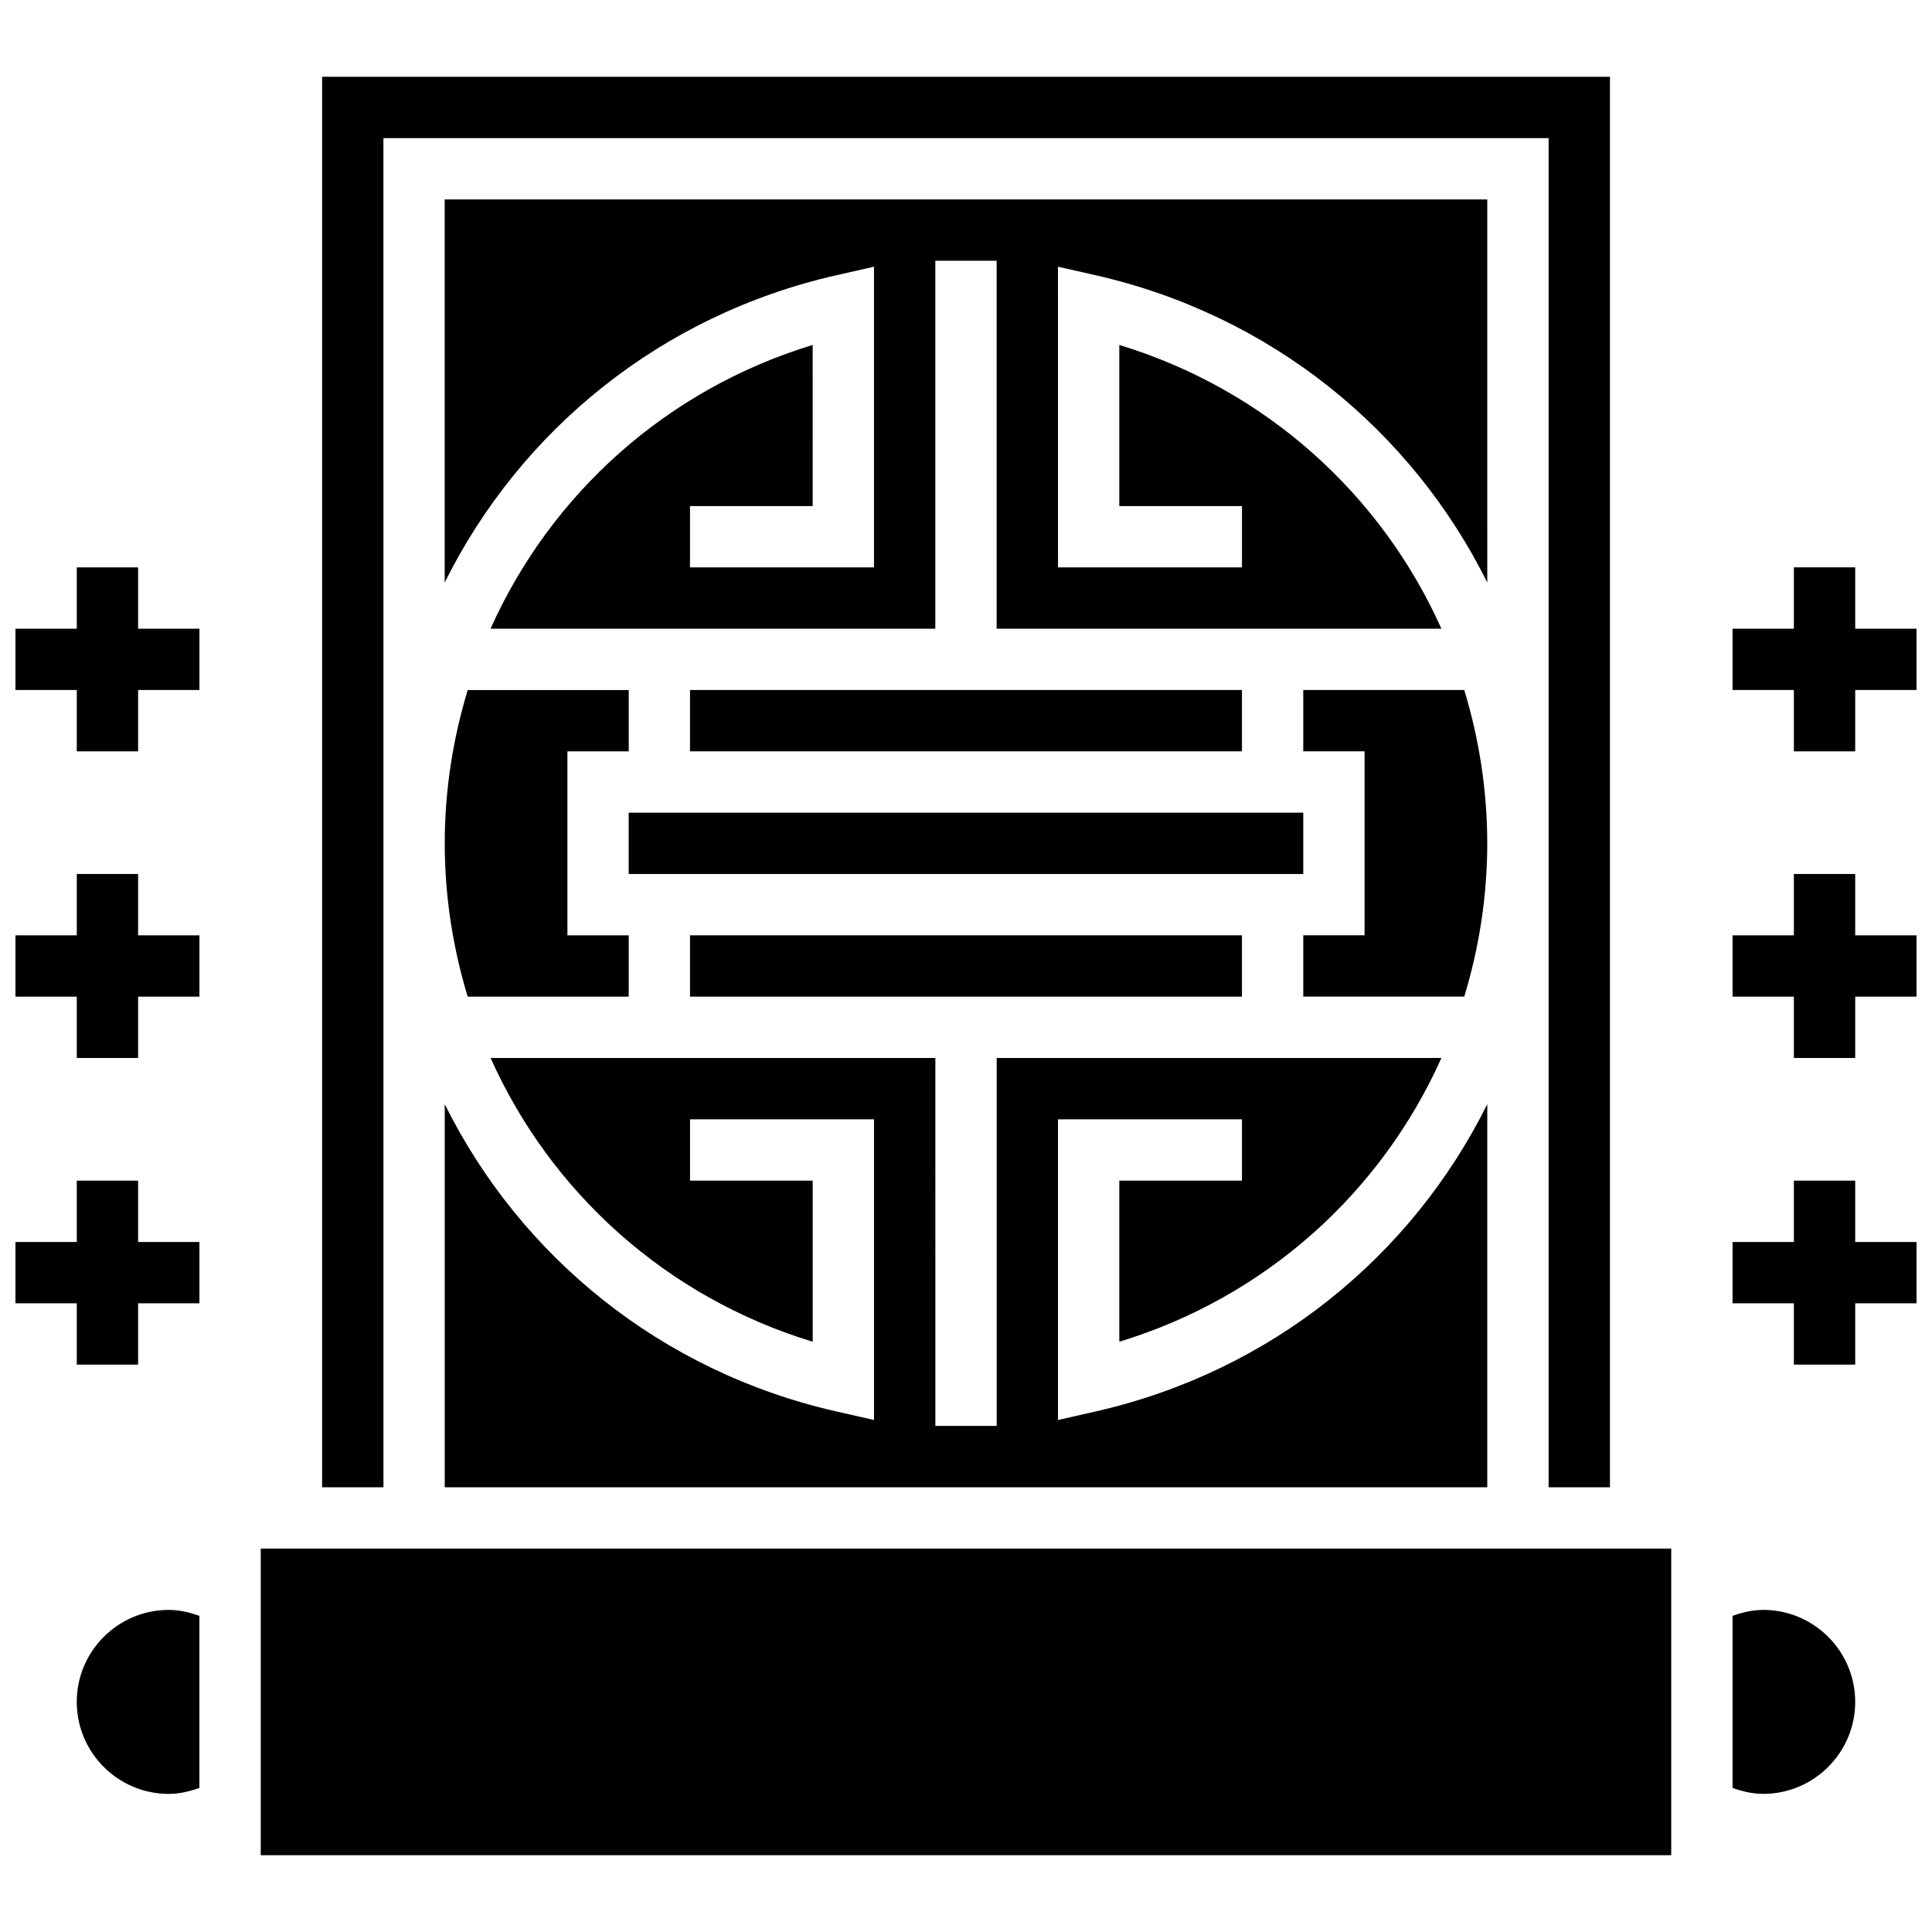
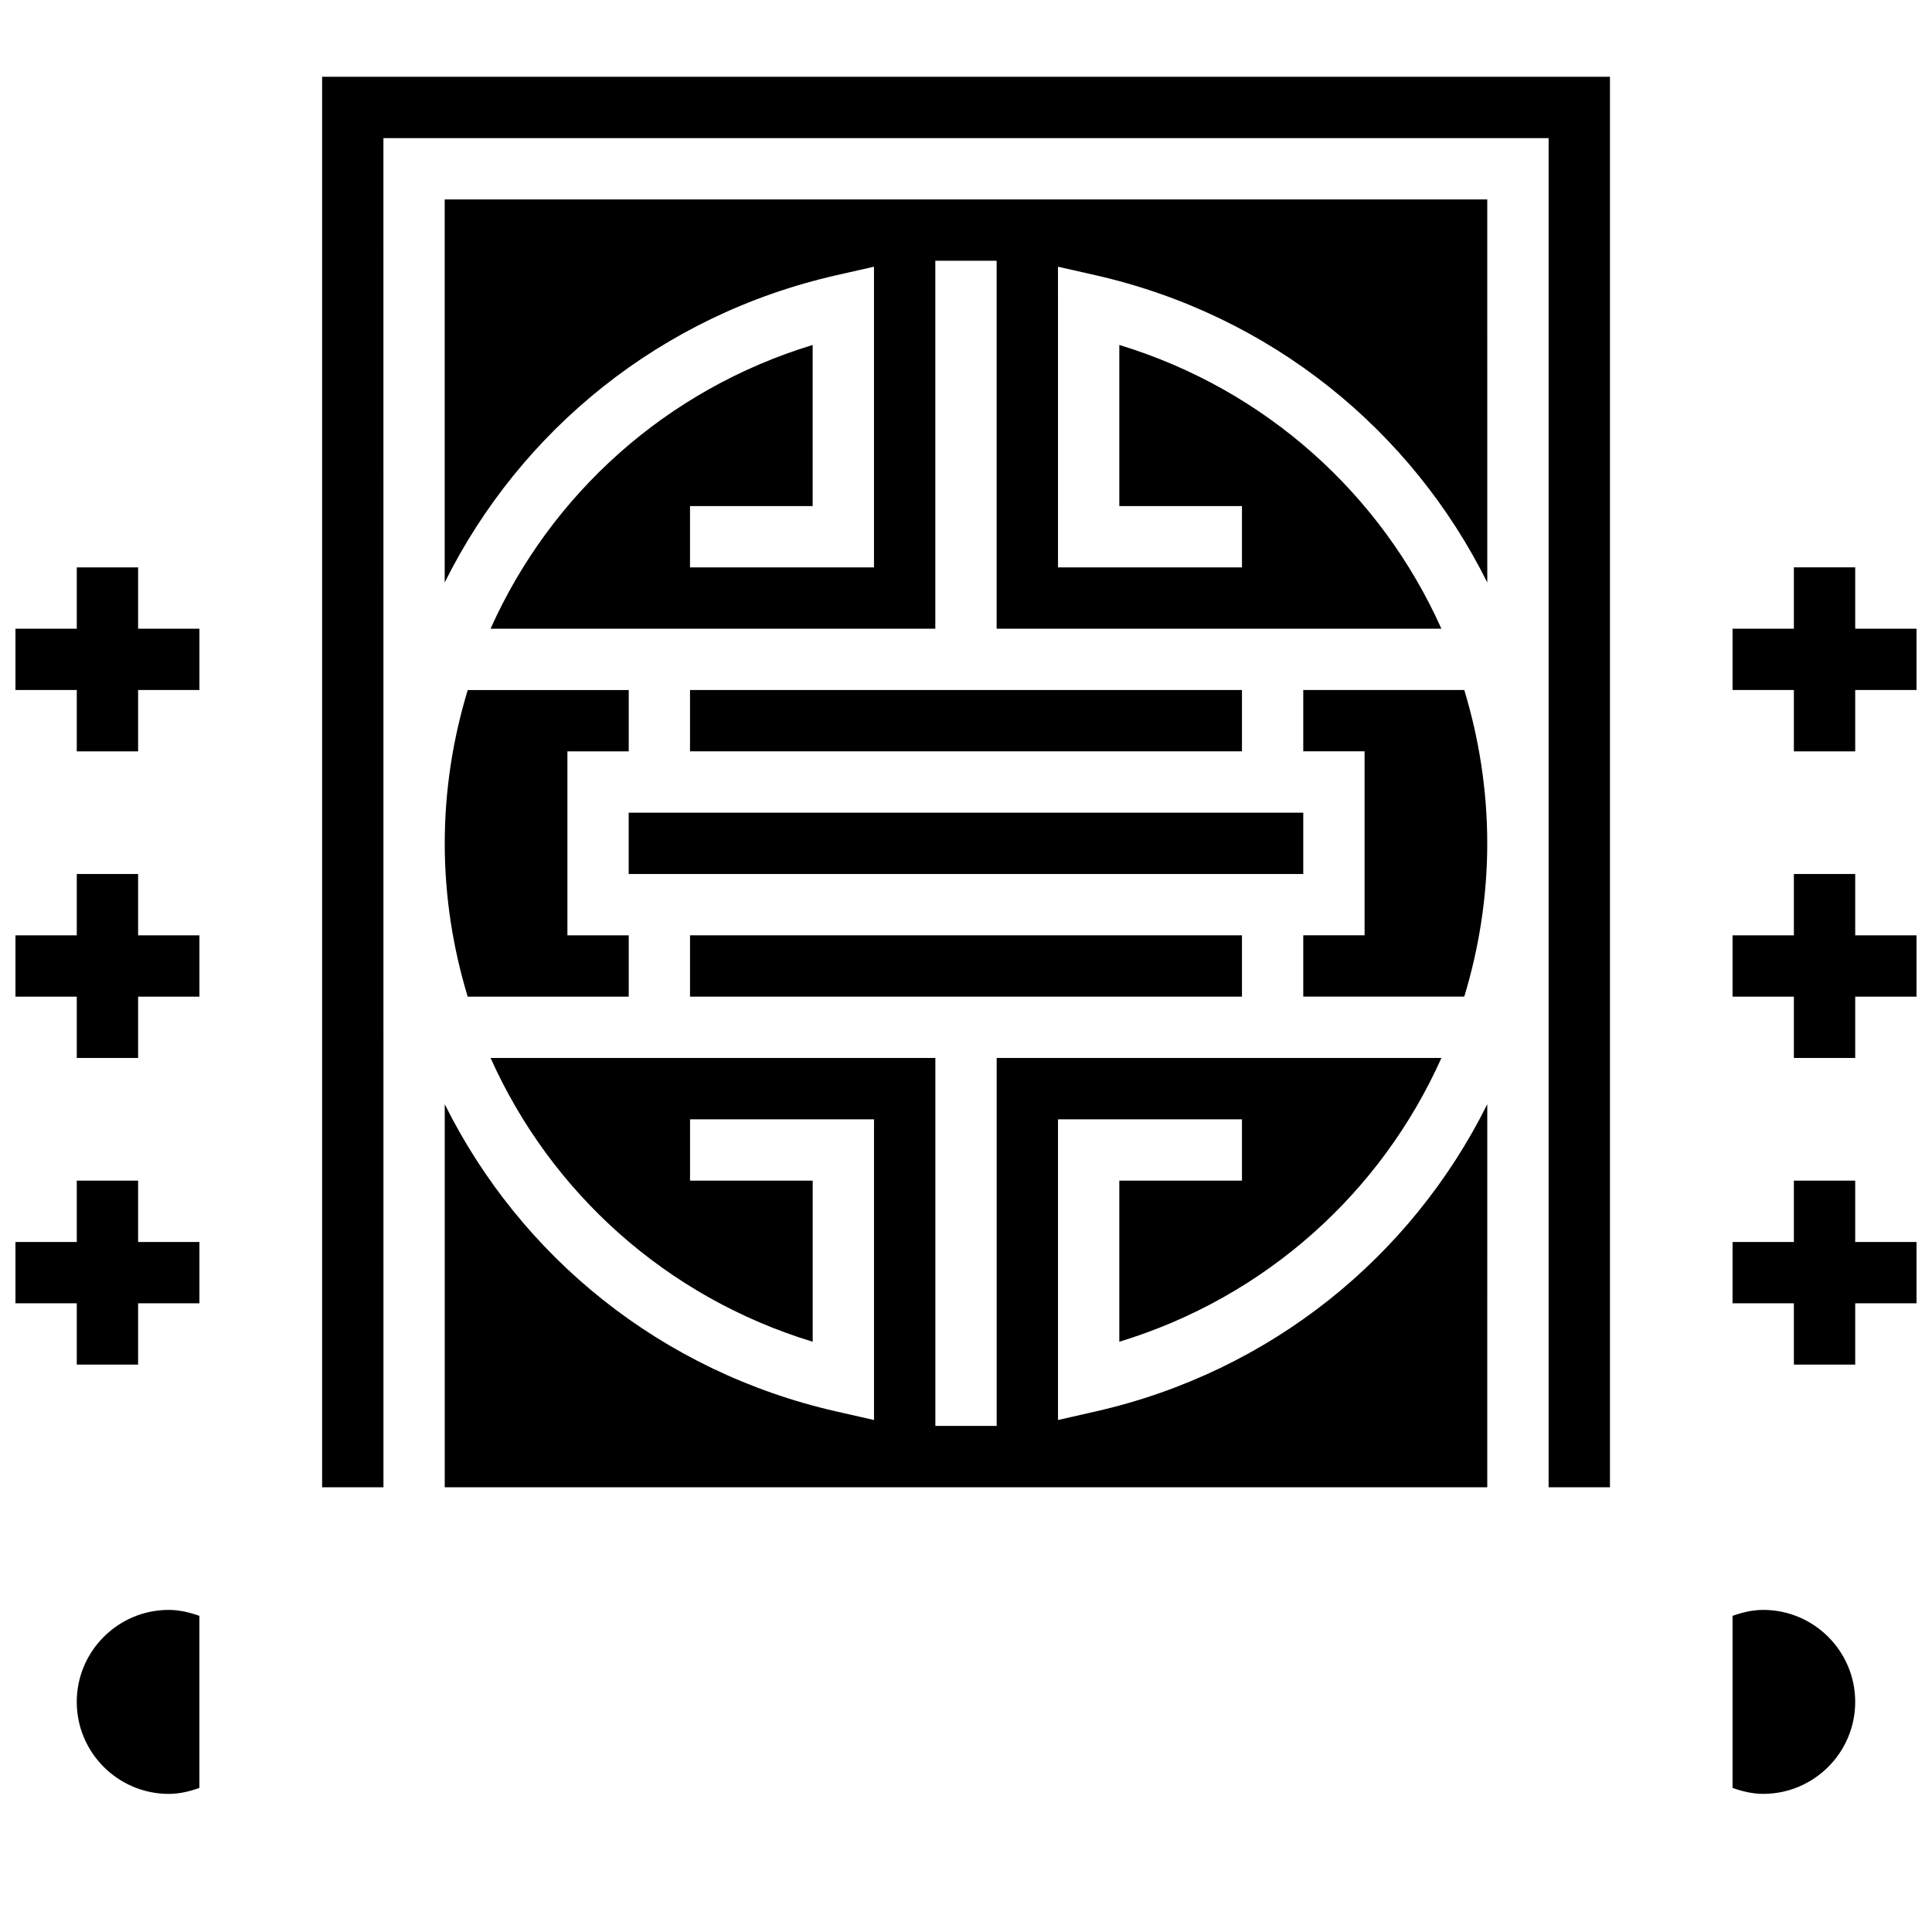
<svg xmlns="http://www.w3.org/2000/svg" width="800px" height="800px" version="1.1" viewBox="144 144 512 512">
  <defs>
    <clipPath id="f">
      <path d="m148.09 456h48.906v50h-48.906z" />
    </clipPath>
    <clipPath id="e">
      <path d="m148.09 375h48.906v50h-48.906z" />
    </clipPath>
    <clipPath id="d">
      <path d="m148.09 294h48.906v50h-48.906z" />
    </clipPath>
    <clipPath id="c">
      <path d="m603 456h48.902v50h-48.902z" />
    </clipPath>
    <clipPath id="b">
      <path d="m603 375h48.902v50h-48.902z" />
    </clipPath>
    <clipPath id="a">
      <path d="m603 294h48.902v50h-48.902z" />
    </clipPath>
  </defs>
  <path d="m245.61 180.6h308.79v357.54h16.254v-373.8h-341.29v373.8h16.254z" />
  <path d="m164.34 595.02c0 13.441 10.938 24.379 24.379 24.379 2.812 0 5.516-0.648 8.125-1.578v-45.602c-2.606-0.93-5.312-1.578-8.125-1.578-13.438 0-24.379 10.938-24.379 24.379z" />
  <path d="m261.86 367.5c0 14.113 2.18 27.742 6.086 40.629h42.672v-16.25h-16.25v-48.754h16.25v-16.25h-42.668c-3.91 12.883-6.09 26.508-6.09 40.625z" />
  <path d="m532.05 326.86h-42.672v16.25h16.25v48.754h-16.25v16.25h42.668c3.91-12.879 6.09-26.508 6.09-40.621 0-14.117-2.18-27.742-6.086-40.633z" />
  <path d="m538.14 196.85h-276.29v101.52c20.047-40.32 57.254-70.867 103.83-81.438l9.934-2.25v79.68h-48.754v-16.25h32.504l-0.004-42.695c-38.875 11.84-69.43 39.629-85.363 75.199h117.87v-97.512h16.25v97.512h117.87c-15.934-35.574-46.484-63.359-85.359-75.199v42.695h32.504v16.25h-48.754l-0.004-79.68 9.93 2.25c46.578 10.57 83.789 41.109 103.84 81.438z" />
  <path d="m261.86 538.14h276.28l0.004-101.52c-20.047 40.32-57.254 70.867-103.83 81.438l-9.934 2.254v-79.684h48.754v16.25h-32.504v42.695c38.875-11.84 69.43-39.629 85.363-75.199h-117.86v97.512h-16.25l-0.004-97.512h-117.87c15.934 35.574 46.488 63.359 85.363 75.199v-42.695h-32.504v-16.25h48.754v79.684l-9.93-2.25c-46.574-10.574-83.785-41.109-103.83-81.441z" />
  <path d="m326.86 326.86h146.27v16.25h-146.27z" />
  <path d="m326.86 391.87h146.27v16.25h-146.27z" />
  <path d="m310.61 359.37h178.77v16.25h-178.77z" />
-   <path d="m213.1 554.39h373.79v81.258h-373.79z" />
  <path d="m611.27 570.64c-2.812 0-5.516 0.648-8.125 1.578v45.602c2.609 0.926 5.312 1.574 8.125 1.574 13.441 0 24.379-10.938 24.379-24.379 0-13.438-10.938-24.375-24.379-24.375z" />
  <g clip-path="url(#f)">
    <path d="m180.6 456.88h-16.254v16.254h-16.25v16.25h16.25v16.254h16.254v-16.254h16.25v-16.25h-16.25z" />
  </g>
  <g clip-path="url(#e)">
    <path d="m180.6 375.62h-16.254v16.25h-16.25v16.254h16.25v16.25h16.254v-16.25h16.25v-16.254h-16.25z" />
  </g>
  <g clip-path="url(#d)">
    <path d="m180.6 294.36h-16.254v16.254h-16.25v16.25h16.25v16.254h16.254v-16.254h16.25v-16.25h-16.25z" />
  </g>
  <g clip-path="url(#c)">
    <path d="m635.65 456.88h-16.254v16.254h-16.25v16.25h16.25v16.254h16.254v-16.254h16.25v-16.25h-16.25z" />
  </g>
  <g clip-path="url(#b)">
    <path d="m635.65 375.62h-16.254v16.25h-16.25v16.254h16.25v16.25h16.254v-16.25h16.25v-16.254h-16.25z" />
  </g>
  <g clip-path="url(#a)">
    <path d="m635.65 310.61v-16.254h-16.254v16.254h-16.25v16.25h16.25v16.254h16.254v-16.254h16.25v-16.25z" />
  </g>
</svg>